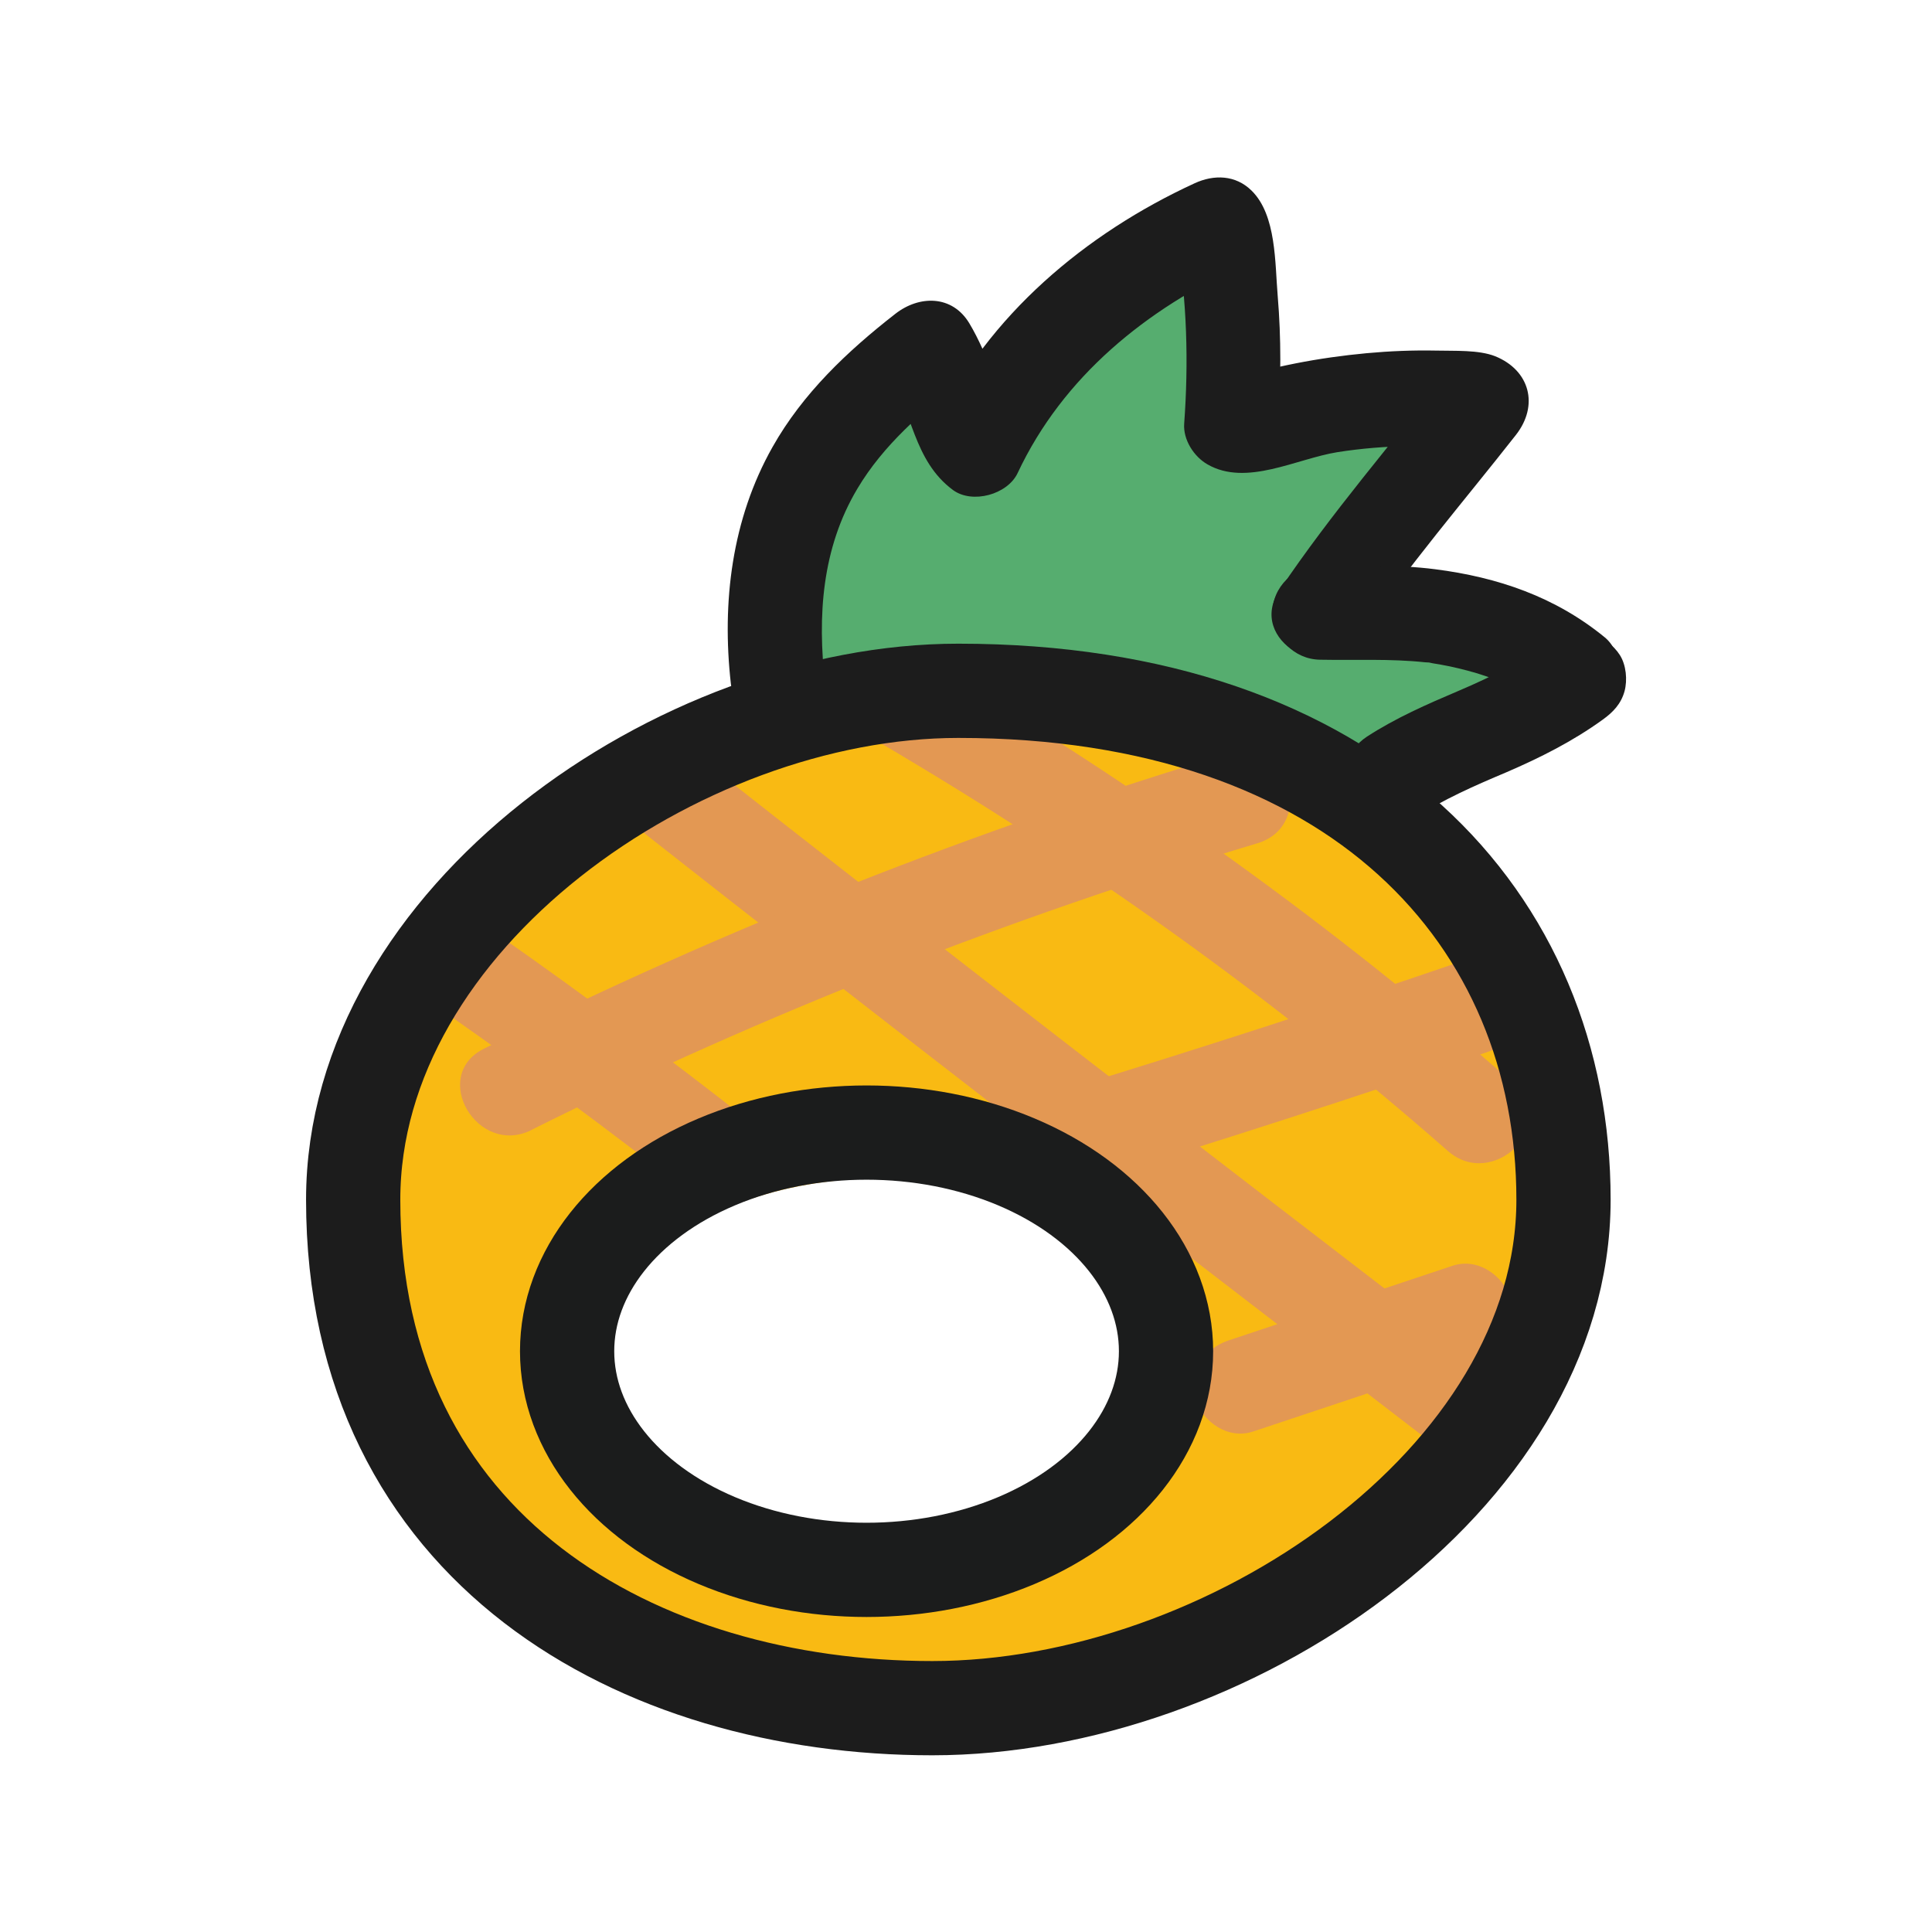
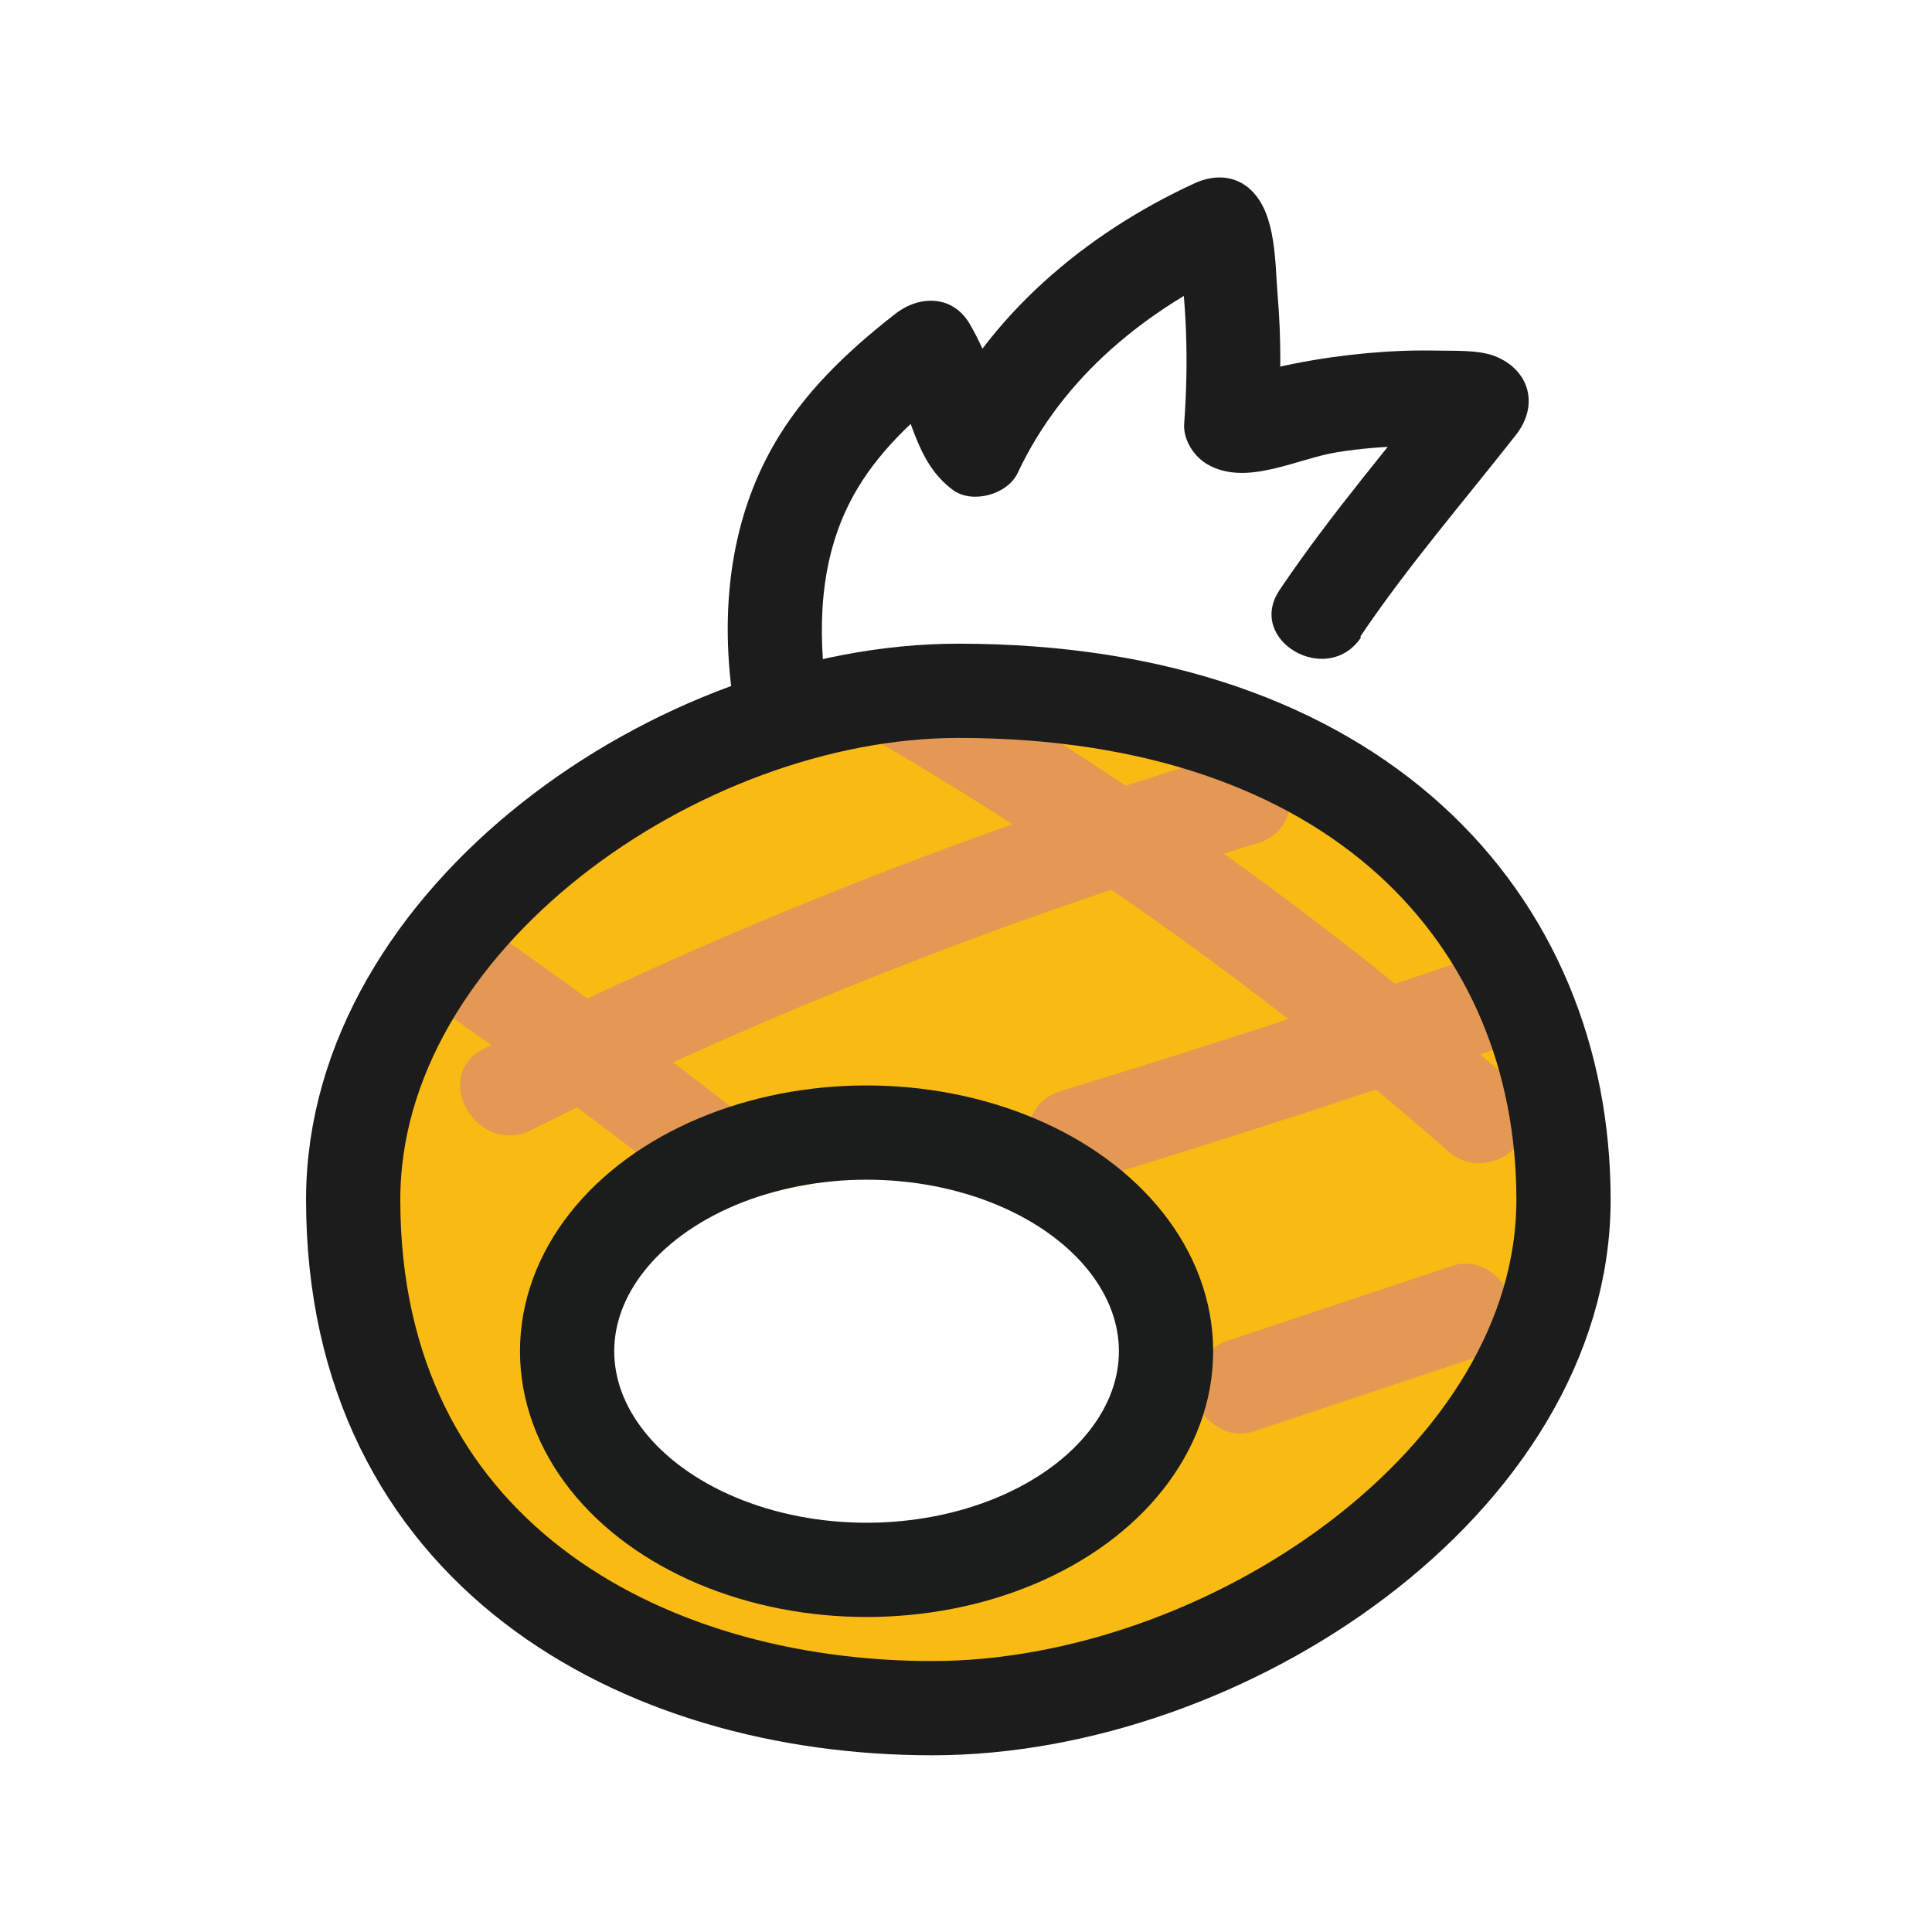
<svg xmlns="http://www.w3.org/2000/svg" id="_レイヤー_2" viewBox="0 0 82 82">
  <defs>
    <style>.cls-1,.cls-2,.cls-3{fill:none;}.cls-4{fill:#1c1c1c;}.cls-5{fill:#f9ba13;}.cls-6{fill:#e39853;}.cls-2{stroke:#1c1c1c;}.cls-2,.cls-3{stroke-linecap:round;stroke-linejoin:round;stroke-width:4px;}.cls-3{stroke:#1b1c1c;}.cls-7{fill:#56ad6f;}</style>
  </defs>
  <g id="_かぶりもの">
    <g id="ey-01-tn">
-       <rect id="thumbnail-bg" class="cls-1" width="82" height="82" />
-     </g>
-     <path class="cls-7" d="M34.52,30.5l-.85-6.04s2.33-8.24,5.4-9.46c1.62,2.77,2.04,3.79,2.04,3.79,0,0,6.86-8.93,10.61-9.29.61,4.48.53,8.45.53,8.45,0,0,8.4-1.78,10.53-.96-1.84,1.69-5.69,8.22-5.69,8.22,0,0,6.71,1.06,8.44,3.3-.18,3.03-4.96,2.98-7,5-3.18-1.41-12.43-4.3-16.66-4.3s-7.34,1.3-7.34,1.3Z" />
+       </g>
    <path class="cls-4" d="M57.74,27.01c2.01-2.98,4.38-5.72,6.6-8.55.98-1.25.6-2.74-.88-3.34-.71-.28-1.74-.22-2.5-.24-.98-.02-1.97.02-2.95.11-2.04.19-4.04.57-6,1.2l1.54.2-.3-.17.99,1.73c.13-1.79.14-3.59-.01-5.38-.12-1.4-.05-3.44-1.11-4.48-.68-.67-1.6-.69-2.42-.31-4.61,2.12-8.78,5.61-10.98,10.27l2.74-.72-.35-.26.92,1.2c-.6-1.48-1.07-3.18-1.89-4.55-.73-1.21-2.13-1.19-3.14-.4-2.04,1.59-3.93,3.38-5.21,5.65-1.73,3.06-2.16,6.59-1.77,10.05.12,1.07.83,2,2,2,.99,0,2.12-.92,2-2-.33-2.87-.14-5.75,1.37-8.28,1.1-1.85,2.75-3.27,4.44-4.59l-3.14-.4c1.03,1.71,1.07,3.8,2.76,5.05.82.6,2.31.19,2.74-.72,1.93-4.11,5.47-6.96,9.54-8.83l-2.42-.31.15.15-.51-.88c.43,2.57.5,5.17.31,7.77-.05.68.41,1.4.99,1.73,1.65.95,3.77-.24,5.52-.52,1.02-.16,2.04-.24,3.07-.26.74-.02,1.89-.19,2.57.09l-.88-3.34c-2.43,3.1-5.02,6.09-7.22,9.36-1.44,2.14,2.02,4.14,3.45,2.02h0Z" />
-     <path class="cls-4" d="M56.02,28c1.5.03,2.98-.05,4.47.11.11.01.25,0,.35.04-.21-.07-.33-.05-.04,0,.24.04.48.08.72.13.51.11,1.02.24,1.52.41.24.08.48.17.71.27-.43-.17-.08-.03.01.02.12.06.23.11.35.17.25.13.5.28.74.43.11.07.22.15.33.22.35.24-.26-.21.1.08.81.66,2.05.85,2.83,0,.67-.73.86-2.12,0-2.83-2.1-1.72-4.54-2.55-7.2-2.89-1.63-.21-3.25-.13-4.89-.16-1.05-.02-2.05.94-2,2s.88,1.98,2,2h0Z" />
-     <path class="cls-4" d="M60.03,34.73c1.22-.8,2.55-1.38,3.9-1.95,1.44-.62,2.83-1.32,4.1-2.24.43-.31.77-.66.92-1.2.13-.48.07-1.12-.2-1.54-.54-.84-1.83-1.38-2.74-.72-1.27.92-2.66,1.63-4.1,2.24-1.34.57-2.67,1.15-3.9,1.95-.87.57-1.32,1.8-.72,2.74.56.87,1.8,1.33,2.74.72h0Z" />
    <path class="cls-5" d="M41.67,28.32c-11.85,0-25.68,9.67-25.68,21.6,0,14.88,12.13,21.58,24.58,21.58s26.79-9.66,26.79-21.58-8.81-21.6-25.68-21.6ZM37.51,65c-6.63,0-12-3.36-12-7.5s5.37-7.5,12-7.5,12,3.36,12,7.5-5.37,7.5-12,7.5Z" />
    <path class="cls-6" d="M37.46,31.59c8.51,5.01,16.57,10.74,23.99,17.26,1.93,1.69,4.77-1.12,2.83-2.83-7.67-6.74-16-12.7-24.8-17.88-2.22-1.31-4.24,2.15-2.02,3.45h0Z" />
-     <path class="cls-6" d="M26.55,34.74c11.17,8.79,22.44,17.45,33.71,26.11.86.66,2.24.13,2.74-.72.6-1.03.14-2.08-.72-2.74-11-8.45-22-16.9-32.9-25.48-.85-.67-2-.83-2.83,0-.69.69-.85,2.16,0,2.83h0Z" />
    <path class="cls-6" d="M19.22,43.2c1.71,1.2,3.4,2.42,5.08,3.66.82.61,1.64,1.22,2.45,1.84.96.73,1.33,1.02,2.25,1.73.44.34.84.59,1.41.59.49,0,1.08-.22,1.41-.59.66-.72.88-2.14,0-2.83-3.46-2.71-6.99-5.34-10.59-7.86-.86-.6-2.26-.18-2.74.72-.54,1.02-.2,2.09.72,2.74h0Z" />
    <path class="cls-6" d="M22.55,47.96c9.9-4.95,20.22-8.98,30.82-12.17,2.46-.74,1.41-4.6-1.06-3.86-10.92,3.29-21.57,7.47-31.77,12.58-2.3,1.15-.28,4.6,2.02,3.45h0Z" />
    <path class="cls-6" d="M46.1,50.16c5.73-1.75,11.43-3.59,17.09-5.53,1.02-.35,1.7-1.37,1.4-2.46-.27-.99-1.43-1.75-2.46-1.4-5.67,1.94-11.36,3.78-17.09,5.53-2.46.75-1.41,4.61,1.06,3.86h0Z" />
    <path class="cls-6" d="M53.18,60.76c3.18-1.06,6.36-2.12,9.54-3.18.99-.33,1.74-1.39,1.4-2.46-.32-.99-1.4-1.75-2.46-1.4-3.18,1.06-6.36,2.12-9.54,3.18-.99.33-1.74,1.39-1.4,2.46.32.99,1.4,1.75,2.46,1.4h0Z" />
    <path class="cls-2" d="M40.67,29.32c-11.85,0-25.68,9.67-25.68,21.6,0,14.88,12.13,21.58,24.58,21.58s26.79-9.66,26.79-21.58-8.81-21.6-25.68-21.6Z" />
    <ellipse class="cls-3" cx="36.78" cy="57.35" rx="12.71" ry="9.28" />
  </g>
</svg>